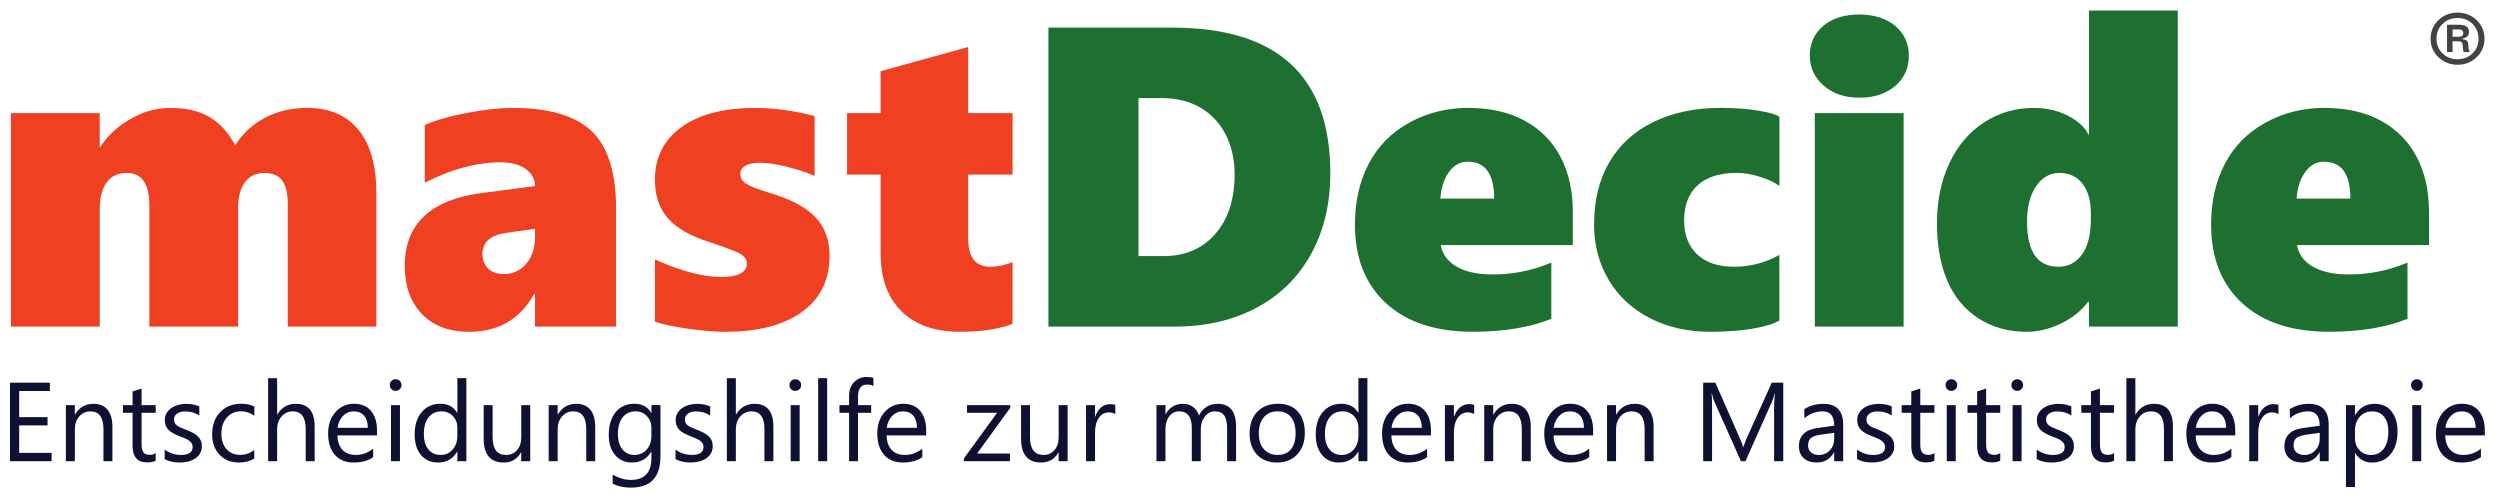
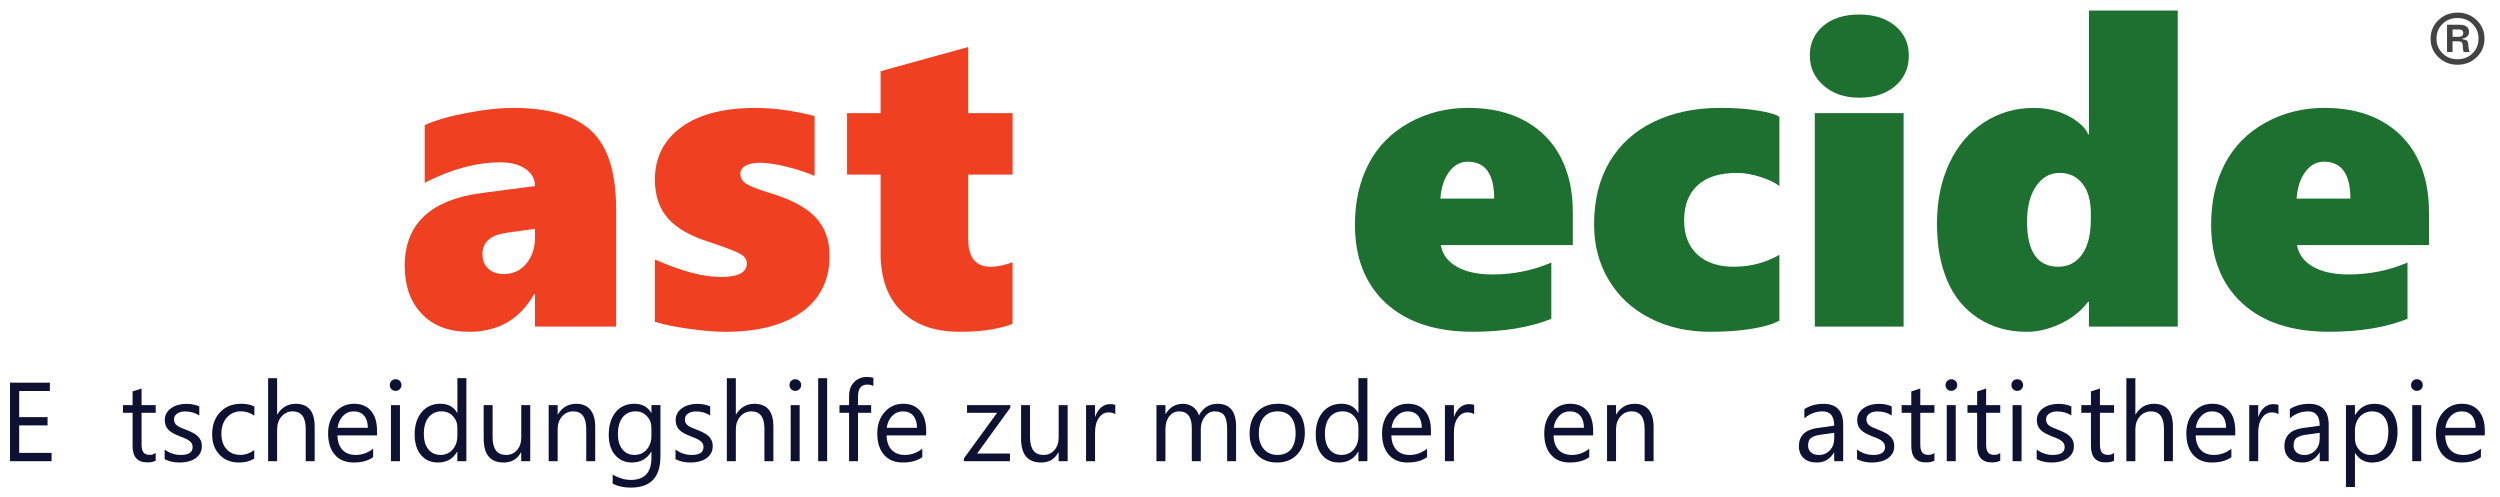
<svg xmlns="http://www.w3.org/2000/svg" version="1.1" id="Layer_1" x="0px" y="0px" viewBox="0 0 914.67 182" style="enable-background:new 0 0 914.67 182;" xml:space="preserve">
  <style type="text/css"> .st0{fill:#0E1131;} .st1{fill:#F04022;} .st2{fill:#1D702F;} .st3{fill:#444344;} </style>
  <g id="XMLID_2_">
    <path class="st0" d="M18.89,168.74H3.66V140h14.59v3.05H7.02v9.56H17.4v3.03H7.02v10.06h11.86V168.74z" />
-     <path class="st0" d="M41.14,168.74h-3.29v-11.7c0-4.36-1.59-6.53-4.77-6.53c-1.64,0-3,0.62-4.08,1.85 c-1.08,1.24-1.61,2.8-1.61,4.68v11.7H24.1v-20.52h3.29v3.41h0.08c1.55-2.59,3.79-3.89,6.73-3.89c2.24,0,3.96,0.72,5.15,2.17 c1.19,1.45,1.78,3.54,1.78,6.28V168.74z" />
    <path class="st0" d="M56.97,168.54c-0.77,0.43-1.8,0.64-3.07,0.64c-3.59,0-5.39-2-5.39-6.01v-12.14h-3.53v-2.81h3.53v-5.01 l3.29-1.06v6.07h5.17v2.81H51.8v11.56c0,1.38,0.23,2.36,0.7,2.95c0.47,0.59,1.24,0.88,2.32,0.88c0.83,0,1.54-0.23,2.14-0.68V168.54 z" />
    <path class="st0" d="M60.24,168v-3.53c1.79,1.32,3.76,1.98,5.91,1.98c2.89,0,4.33-0.96,4.33-2.89c0-0.55-0.12-1.01-0.37-1.39 c-0.25-0.38-0.58-0.72-1-1.01c-0.42-0.29-0.92-0.56-1.48-0.79c-0.57-0.23-1.18-0.48-1.83-0.73c-0.91-0.36-1.71-0.72-2.4-1.09 c-0.69-0.37-1.26-0.78-1.72-1.24s-0.81-0.99-1.04-1.57c-0.23-0.59-0.35-1.28-0.35-2.06c0-0.96,0.22-1.81,0.66-2.55 s1.03-1.36,1.76-1.86c0.73-0.5,1.57-0.88,2.52-1.13s1.91-0.38,2.92-0.38c1.78,0,3.37,0.31,4.77,0.92v3.33 c-1.51-0.99-3.25-1.48-5.21-1.48c-0.61,0-1.17,0.07-1.66,0.21c-0.49,0.14-0.92,0.34-1.27,0.59s-0.63,0.56-0.82,0.91 c-0.19,0.35-0.29,0.74-0.29,1.17c0,0.54,0.1,0.98,0.29,1.34c0.19,0.36,0.48,0.68,0.85,0.96c0.37,0.28,0.83,0.54,1.36,0.76 c0.53,0.23,1.14,0.47,1.82,0.74c0.91,0.35,1.72,0.71,2.44,1.07c0.72,0.37,1.34,0.78,1.84,1.24c0.51,0.46,0.9,0.99,1.17,1.59 s0.41,1.32,0.41,2.14c0,1.02-0.22,1.9-0.67,2.65s-1.05,1.37-1.79,1.86c-0.75,0.5-1.61,0.86-2.59,1.1s-2,0.36-3.07,0.36 C63.62,169.22,61.79,168.81,60.24,168z" />
    <path class="st0" d="M93.01,167.8c-1.58,0.95-3.45,1.42-5.61,1.42c-2.93,0-5.29-0.95-7.08-2.86c-1.8-1.9-2.7-4.37-2.7-7.41 c0-3.38,0.97-6.1,2.91-8.15c1.94-2.05,4.52-3.08,7.76-3.08c1.8,0,3.39,0.33,4.77,1v3.37c-1.52-1.07-3.15-1.6-4.89-1.6 c-2.1,0-3.82,0.75-5.16,2.25c-1.34,1.5-2.01,3.48-2.01,5.92c0,2.41,0.63,4.3,1.89,5.69s2.96,2.08,5.08,2.08 c1.79,0,3.47-0.59,5.05-1.78V167.8z" />
    <path class="st0" d="M115.14,168.74h-3.29v-11.82c0-4.28-1.59-6.41-4.77-6.41c-1.6,0-2.95,0.62-4.05,1.85 c-1.1,1.24-1.64,2.82-1.64,4.76v11.62H98.1v-30.38h3.29v13.27h0.08c1.58-2.59,3.82-3.89,6.73-3.89c4.62,0,6.93,2.79,6.93,8.36 V168.74z" />
    <path class="st0" d="M137.95,159.3h-14.49c0.05,2.29,0.67,4.05,1.84,5.29c1.18,1.24,2.79,1.86,4.85,1.86 c2.31,0,4.44-0.76,6.37-2.28v3.09c-1.8,1.31-4.19,1.96-7.15,1.96c-2.9,0-5.18-0.93-6.83-2.8c-1.66-1.86-2.49-4.49-2.49-7.87 c0-3.19,0.91-5.79,2.72-7.81c1.81-2.01,4.06-3.02,6.74-3.02c2.69,0,4.76,0.87,6.23,2.61c1.47,1.74,2.2,4.15,2.2,7.23V159.3z M134.58,156.52c-0.01-1.9-0.47-3.37-1.37-4.43c-0.9-1.05-2.15-1.58-3.76-1.58c-1.55,0-2.87,0.55-3.95,1.66 c-1.08,1.11-1.75,2.56-2,4.35H134.58z" />
    <path class="st0" d="M144.73,143.01c-0.59,0-1.09-0.2-1.5-0.6c-0.41-0.4-0.62-0.91-0.62-1.52c0-0.61,0.21-1.12,0.62-1.53 c0.41-0.41,0.92-0.61,1.5-0.61c0.6,0,1.11,0.2,1.53,0.61c0.42,0.41,0.63,0.92,0.63,1.53c0,0.59-0.21,1.09-0.63,1.5 S145.33,143.01,144.73,143.01z M146.33,168.74h-3.29v-20.52h3.29V168.74z" />
    <path class="st0" d="M170.62,168.74h-3.29v-3.49h-0.08c-1.52,2.65-3.87,3.97-7.05,3.97c-2.58,0-4.64-0.92-6.18-2.76 c-1.54-1.84-2.31-4.34-2.31-7.51c0-3.39,0.85-6.11,2.57-8.16c1.71-2.04,3.99-3.07,6.83-3.07c2.82,0,4.87,1.11,6.15,3.33h0.08 v-12.71h3.29V168.74z M167.33,159.46v-3.03c0-1.66-0.55-3.06-1.64-4.21c-1.1-1.15-2.49-1.72-4.17-1.72c-2,0-3.58,0.74-4.73,2.2 c-1.15,1.47-1.72,3.5-1.72,6.09c0,2.37,0.55,4.23,1.65,5.6c1.1,1.37,2.58,2.05,4.44,2.05c1.83,0,3.32-0.66,4.46-1.98 C166.76,163.15,167.33,161.48,167.33,159.46z" />
    <path class="st0" d="M193.99,168.74h-3.29v-3.25h-0.08c-1.36,2.49-3.47,3.73-6.33,3.73c-4.89,0-7.33-2.91-7.33-8.74v-12.26h3.27 v11.74c0,4.33,1.66,6.49,4.97,6.49c1.6,0,2.92-0.59,3.96-1.77c1.04-1.18,1.55-2.73,1.55-4.64v-11.82h3.29V168.74z" />
    <path class="st0" d="M217.78,168.74h-3.29v-11.7c0-4.36-1.59-6.53-4.77-6.53c-1.64,0-3,0.62-4.08,1.85 c-1.08,1.24-1.61,2.8-1.61,4.68v11.7h-3.29v-20.52h3.29v3.41h0.08c1.55-2.59,3.79-3.89,6.73-3.89c2.24,0,3.96,0.72,5.15,2.17 c1.19,1.45,1.78,3.54,1.78,6.28V168.74z" />
    <path class="st0" d="M241.62,167.1c0,7.54-3.61,11.3-10.82,11.3c-2.54,0-4.76-0.48-6.65-1.44v-3.29c2.31,1.28,4.52,1.92,6.61,1.92 c5.05,0,7.58-2.69,7.58-8.06v-2.25h-0.08c-1.56,2.62-3.91,3.93-7.05,3.93c-2.55,0-4.61-0.91-6.16-2.74 c-1.56-1.82-2.33-4.27-2.33-7.34c0-3.49,0.84-6.26,2.52-8.32c1.68-2.06,3.97-3.09,6.88-3.09c2.77,0,4.82,1.11,6.15,3.33h0.08v-2.85 h3.29V167.1z M238.33,159.46v-3.03c0-1.63-0.55-3.03-1.65-4.19c-1.1-1.16-2.48-1.74-4.12-1.74c-2.03,0-3.62,0.74-4.77,2.21 s-1.72,3.54-1.72,6.2c0,2.29,0.55,4.11,1.65,5.48c1.1,1.37,2.56,2.05,4.38,2.05c1.84,0,3.34-0.65,4.5-1.96 C237.75,163.18,238.33,161.51,238.33,159.46z" />
    <path class="st0" d="M247.15,168v-3.53c1.79,1.32,3.76,1.98,5.91,1.98c2.89,0,4.33-0.96,4.33-2.89c0-0.55-0.12-1.01-0.37-1.39 c-0.25-0.38-0.58-0.72-1-1.01c-0.42-0.29-0.92-0.56-1.48-0.79c-0.57-0.23-1.18-0.48-1.83-0.73c-0.91-0.36-1.71-0.72-2.4-1.09 c-0.69-0.37-1.26-0.78-1.72-1.24s-0.81-0.99-1.04-1.57c-0.23-0.59-0.35-1.28-0.35-2.06c0-0.96,0.22-1.81,0.66-2.55 s1.03-1.36,1.76-1.86c0.73-0.5,1.57-0.88,2.52-1.13s1.91-0.38,2.92-0.38c1.78,0,3.37,0.31,4.77,0.92v3.33 c-1.51-0.99-3.25-1.48-5.21-1.48c-0.61,0-1.17,0.07-1.66,0.21c-0.49,0.14-0.92,0.34-1.27,0.59s-0.63,0.56-0.82,0.91 c-0.19,0.35-0.29,0.74-0.29,1.17c0,0.54,0.1,0.98,0.29,1.34c0.19,0.36,0.48,0.68,0.85,0.96c0.37,0.28,0.83,0.54,1.36,0.76 c0.53,0.23,1.14,0.47,1.82,0.74c0.91,0.35,1.72,0.71,2.44,1.07c0.72,0.37,1.34,0.78,1.84,1.24c0.51,0.46,0.9,0.99,1.17,1.59 s0.41,1.32,0.41,2.14c0,1.02-0.22,1.9-0.67,2.65s-1.05,1.37-1.79,1.86c-0.75,0.5-1.61,0.86-2.59,1.1c-0.98,0.24-2,0.36-3.07,0.36 C250.53,169.22,248.7,168.81,247.15,168z" />
    <path class="st0" d="M282.97,168.74h-3.29v-11.82c0-4.28-1.59-6.41-4.77-6.41c-1.6,0-2.95,0.62-4.05,1.85 c-1.1,1.24-1.64,2.82-1.64,4.76v11.62h-3.29v-30.38h3.29v13.27h0.08c1.58-2.59,3.82-3.89,6.73-3.89c4.62,0,6.93,2.79,6.93,8.36 V168.74z" />
    <path class="st0" d="M290.96,143.01c-0.59,0-1.09-0.2-1.5-0.6c-0.41-0.4-0.62-0.91-0.62-1.52c0-0.61,0.21-1.12,0.62-1.53 c0.41-0.41,0.92-0.61,1.5-0.61c0.6,0,1.11,0.2,1.53,0.61c0.42,0.41,0.63,0.92,0.63,1.53c0,0.59-0.21,1.09-0.63,1.5 S291.57,143.01,290.96,143.01z M292.57,168.74h-3.29v-20.52h3.29V168.74z" />
    <path class="st0" d="M302.63,168.74h-3.29v-30.38h3.29V168.74z" />
    <path class="st0" d="M319.55,141.24c-0.64-0.36-1.37-0.54-2.18-0.54c-2.3,0-3.45,1.45-3.45,4.35v3.17h4.81v2.81h-4.81v17.72h-3.27 v-17.72h-3.51v-2.81h3.51v-3.33c0-2.15,0.62-3.85,1.86-5.1s2.79-1.87,4.65-1.87c1,0,1.8,0.12,2.39,0.36V141.24z" />
    <path class="st0" d="M338.87,159.3h-14.49c0.05,2.29,0.67,4.05,1.84,5.29c1.18,1.24,2.79,1.86,4.85,1.86 c2.31,0,4.44-0.76,6.37-2.28v3.09c-1.8,1.31-4.19,1.96-7.15,1.96c-2.9,0-5.18-0.93-6.83-2.8c-1.66-1.86-2.49-4.49-2.49-7.87 c0-3.19,0.91-5.79,2.72-7.81c1.81-2.01,4.06-3.02,6.74-3.02s4.76,0.87,6.23,2.61c1.47,1.74,2.2,4.15,2.2,7.23V159.3z M335.5,156.52 c-0.01-1.9-0.47-3.37-1.37-4.43c-0.9-1.05-2.15-1.58-3.76-1.58c-1.55,0-2.87,0.55-3.95,1.66c-1.08,1.11-1.75,2.56-2,4.35H335.5z" />
    <path class="st0" d="M369.64,149.16l-12.15,16.77h12.02v2.81h-16.85v-1.02l12.15-16.69h-11v-2.81h15.83V149.16z" />
    <path class="st0" d="M390.61,168.74h-3.29v-3.25h-0.08c-1.36,2.49-3.47,3.73-6.33,3.73c-4.89,0-7.33-2.91-7.33-8.74v-12.26h3.27 v11.74c0,4.33,1.66,6.49,4.97,6.49c1.6,0,2.92-0.59,3.96-1.77c1.04-1.18,1.55-2.73,1.55-4.64v-11.82h3.29V168.74z" />
    <path class="st0" d="M408.06,151.55c-0.57-0.44-1.4-0.66-2.49-0.66c-1.4,0-2.58,0.66-3.52,1.98c-0.94,1.32-1.41,3.13-1.41,5.41 v10.46h-3.29v-20.52h3.29v4.23h0.08c0.47-1.44,1.18-2.57,2.14-3.38s2.04-1.21,3.23-1.21c0.85,0,1.51,0.09,1.96,0.28V151.55z" />
    <path class="st0" d="M452.26,168.74h-3.29v-11.78c0-2.27-0.35-3.91-1.05-4.93c-0.7-1.02-1.88-1.52-3.54-1.52 c-1.4,0-2.6,0.64-3.58,1.92c-0.98,1.28-1.47,2.82-1.47,4.61v11.7h-3.29v-12.18c0-4.04-1.56-6.05-4.67-6.05 c-1.44,0-2.63,0.6-3.57,1.81c-0.94,1.21-1.4,2.78-1.4,4.72v11.7h-3.29v-20.52h3.29v3.25h0.08c1.46-2.49,3.58-3.73,6.37-3.73 c1.4,0,2.62,0.39,3.67,1.17c1.04,0.78,1.76,1.81,2.14,3.08c1.52-2.83,3.79-4.25,6.81-4.25c4.52,0,6.77,2.79,6.77,8.36V168.74z" />
    <path class="st0" d="M467.17,169.22c-3.03,0-5.45-0.96-7.26-2.88c-1.81-1.92-2.72-4.46-2.72-7.63c0-3.45,0.94-6.14,2.83-8.08 c1.88-1.94,4.43-2.91,7.64-2.91c3.06,0,5.45,0.94,7.16,2.83s2.58,4.5,2.58,7.84c0,3.27-0.93,5.9-2.78,7.87 C472.77,168.24,470.29,169.22,467.17,169.22z M467.41,150.5c-2.11,0-3.78,0.72-5.01,2.15c-1.23,1.44-1.84,3.42-1.84,5.94 c0,2.43,0.62,4.35,1.86,5.75c1.24,1.4,2.91,2.1,4.99,2.1c2.12,0,3.76-0.69,4.9-2.06c1.14-1.38,1.71-3.33,1.71-5.87 c0-2.57-0.57-4.54-1.71-5.93C471.17,151.2,469.54,150.5,467.41,150.5z" />
    <path class="st0" d="M500.28,168.74H497v-3.49h-0.08c-1.52,2.65-3.88,3.97-7.05,3.97c-2.58,0-4.64-0.92-6.18-2.76 c-1.54-1.84-2.31-4.34-2.31-7.51c0-3.39,0.85-6.11,2.57-8.16c1.71-2.04,3.99-3.07,6.83-3.07c2.82,0,4.87,1.11,6.15,3.33H497v-12.71 h3.29V168.74z M497,159.46v-3.03c0-1.66-0.55-3.06-1.64-4.21s-2.48-1.72-4.17-1.72c-2,0-3.58,0.74-4.73,2.2 c-1.15,1.47-1.72,3.5-1.72,6.09c0,2.37,0.55,4.23,1.65,5.6c1.1,1.37,2.58,2.05,4.44,2.05c1.83,0,3.32-0.66,4.46-1.98 C496.43,163.15,497,161.48,497,159.46z" />
    <path class="st0" d="M523.55,159.3h-14.49c0.05,2.29,0.67,4.05,1.84,5.29c1.18,1.24,2.79,1.86,4.85,1.86 c2.31,0,4.44-0.76,6.37-2.28v3.09c-1.8,1.31-4.19,1.96-7.15,1.96c-2.9,0-5.18-0.93-6.83-2.8c-1.66-1.86-2.49-4.49-2.49-7.87 c0-3.19,0.91-5.79,2.72-7.81s4.06-3.02,6.74-3.02c2.69,0,4.76,0.87,6.23,2.61s2.2,4.15,2.2,7.23V159.3z M520.19,156.52 c-0.01-1.9-0.47-3.37-1.37-4.43c-0.9-1.05-2.15-1.58-3.76-1.58c-1.55,0-2.87,0.55-3.95,1.66c-1.08,1.11-1.75,2.56-2,4.35H520.19z" />
    <path class="st0" d="M539.35,151.55c-0.57-0.44-1.4-0.66-2.48-0.66c-1.4,0-2.58,0.66-3.52,1.98c-0.94,1.32-1.41,3.13-1.41,5.41 v10.46h-3.29v-20.52h3.29v4.23h0.08c0.47-1.44,1.18-2.57,2.14-3.38s2.04-1.21,3.23-1.21c0.86,0,1.51,0.09,1.96,0.28V151.55z" />
-     <path class="st0" d="M560.07,168.74h-3.29v-11.7c0-4.36-1.59-6.53-4.77-6.53c-1.64,0-3,0.62-4.08,1.85 c-1.08,1.24-1.61,2.8-1.61,4.68v11.7h-3.29v-20.52h3.29v3.41h0.08c1.55-2.59,3.79-3.89,6.73-3.89c2.24,0,3.96,0.72,5.15,2.17 c1.19,1.45,1.78,3.54,1.78,6.28V168.74z" />
    <path class="st0" d="M582.88,159.3H568.4c0.05,2.29,0.67,4.05,1.84,5.29s2.79,1.86,4.85,1.86c2.31,0,4.44-0.76,6.37-2.28v3.09 c-1.8,1.31-4.19,1.96-7.15,1.96c-2.9,0-5.18-0.93-6.83-2.8c-1.66-1.86-2.49-4.49-2.49-7.87c0-3.19,0.91-5.79,2.72-7.81 s4.06-3.02,6.74-3.02c2.69,0,4.76,0.87,6.23,2.61s2.2,4.15,2.2,7.23V159.3z M579.52,156.52c-0.01-1.9-0.47-3.37-1.37-4.43 c-0.9-1.05-2.15-1.58-3.76-1.58c-1.55,0-2.87,0.55-3.95,1.66c-1.08,1.11-1.75,2.56-2,4.35H579.52z" />
    <path class="st0" d="M605.01,168.74h-3.29v-11.7c0-4.36-1.59-6.53-4.77-6.53c-1.64,0-3,0.62-4.08,1.85 c-1.08,1.24-1.61,2.8-1.61,4.68v11.7h-3.29v-20.52h3.29v3.41h0.08c1.55-2.59,3.79-3.89,6.73-3.89c2.24,0,3.96,0.72,5.15,2.17 c1.19,1.45,1.78,3.54,1.78,6.28V168.74z" />
-     <path class="st0" d="M652.44,168.74h-3.35v-19.28c0-1.52,0.09-3.39,0.28-5.59h-0.08c-0.32,1.3-0.61,2.22-0.86,2.79l-9.82,22.08 h-1.64l-9.8-21.92c-0.28-0.64-0.57-1.62-0.86-2.95h-0.08c0.11,1.15,0.16,3.03,0.16,5.63v19.24h-3.25V140h4.45l8.82,20.04 c0.68,1.54,1.12,2.69,1.32,3.45h0.12c0.57-1.58,1.04-2.75,1.38-3.53l9-19.96h4.21V168.74z" />
    <path class="st0" d="M674.36,168.74h-3.29v-3.21H671c-1.43,2.46-3.53,3.69-6.31,3.69c-2.04,0-3.64-0.54-4.8-1.62 s-1.73-2.52-1.73-4.31c0-3.83,2.26-6.07,6.77-6.69l6.15-0.86c0-3.49-1.41-5.23-4.23-5.23c-2.47,0-4.7,0.84-6.69,2.53v-3.37 c2.02-1.28,4.34-1.92,6.97-1.92c4.82,0,7.23,2.55,7.23,7.66V168.74z M671.08,158.36l-4.95,0.68c-1.52,0.21-2.67,0.59-3.45,1.13 c-0.78,0.54-1.16,1.5-1.16,2.88c0,1,0.36,1.82,1.07,2.46c0.71,0.63,1.67,0.95,2.86,0.95c1.63,0,2.98-0.57,4.04-1.71 s1.59-2.59,1.59-4.34V158.36z" />
    <path class="st0" d="M679.44,168v-3.53c1.79,1.32,3.76,1.98,5.91,1.98c2.89,0,4.33-0.96,4.33-2.89c0-0.55-0.12-1.01-0.37-1.39 s-0.58-0.72-1-1.01s-0.92-0.56-1.48-0.79c-0.57-0.23-1.18-0.48-1.83-0.73c-0.91-0.36-1.71-0.72-2.4-1.09 c-0.69-0.37-1.26-0.78-1.72-1.24s-0.81-0.99-1.04-1.57c-0.23-0.59-0.35-1.28-0.35-2.06c0-0.96,0.22-1.81,0.66-2.55 c0.44-0.74,1.03-1.36,1.76-1.86c0.74-0.5,1.57-0.88,2.52-1.13s1.91-0.38,2.92-0.38c1.78,0,3.37,0.31,4.77,0.92v3.33 c-1.51-0.99-3.25-1.48-5.21-1.48c-0.61,0-1.17,0.07-1.66,0.21c-0.49,0.14-0.92,0.34-1.27,0.59c-0.35,0.25-0.63,0.56-0.82,0.91 c-0.19,0.35-0.29,0.74-0.29,1.17c0,0.54,0.1,0.98,0.29,1.34c0.19,0.36,0.48,0.68,0.85,0.96c0.37,0.28,0.83,0.54,1.36,0.76 c0.53,0.23,1.14,0.47,1.82,0.74c0.91,0.35,1.72,0.71,2.44,1.07c0.72,0.37,1.34,0.78,1.84,1.24s0.9,0.99,1.17,1.59 c0.27,0.6,0.41,1.32,0.41,2.14c0,1.02-0.22,1.9-0.67,2.65s-1.04,1.37-1.79,1.86c-0.75,0.5-1.61,0.86-2.58,1.1s-2,0.36-3.07,0.36 C682.82,169.22,680.99,168.81,679.44,168z" />
    <path class="st0" d="M707.74,168.54c-0.78,0.43-1.8,0.64-3.07,0.64c-3.59,0-5.39-2-5.39-6.01v-12.14h-3.53v-2.81h3.53v-5.01 l3.29-1.06v6.07h5.17v2.81h-5.17v11.56c0,1.38,0.23,2.36,0.7,2.95c0.47,0.59,1.24,0.88,2.33,0.88c0.83,0,1.54-0.23,2.14-0.68 V168.54z" />
    <path class="st0" d="M713.93,143.01c-0.59,0-1.09-0.2-1.5-0.6c-0.41-0.4-0.62-0.91-0.62-1.52c0-0.61,0.21-1.12,0.62-1.53 c0.41-0.41,0.92-0.61,1.5-0.61c0.6,0,1.11,0.2,1.53,0.61c0.42,0.41,0.63,0.92,0.63,1.53c0,0.59-0.21,1.09-0.63,1.5 S714.53,143.01,713.93,143.01z M715.54,168.74h-3.29v-20.52h3.29V168.74z" />
    <path class="st0" d="M731.83,168.54c-0.78,0.43-1.8,0.64-3.07,0.64c-3.59,0-5.39-2-5.39-6.01v-12.14h-3.53v-2.81h3.53v-5.01 l3.29-1.06v6.07h5.17v2.81h-5.17v11.56c0,1.38,0.23,2.36,0.7,2.95c0.47,0.59,1.24,0.88,2.33,0.88c0.83,0,1.54-0.23,2.14-0.68 V168.54z" />
    <path class="st0" d="M738.03,143.01c-0.59,0-1.09-0.2-1.5-0.6c-0.41-0.4-0.62-0.91-0.62-1.52c0-0.61,0.21-1.12,0.62-1.53 c0.41-0.41,0.92-0.61,1.5-0.61c0.6,0,1.11,0.2,1.53,0.61c0.42,0.41,0.63,0.92,0.63,1.53c0,0.59-0.21,1.09-0.63,1.5 S738.63,143.01,738.03,143.01z M739.63,168.74h-3.29v-20.52h3.29V168.74z" />
    <path class="st0" d="M745.16,168v-3.53c1.79,1.32,3.76,1.98,5.91,1.98c2.89,0,4.33-0.96,4.33-2.89c0-0.55-0.12-1.01-0.37-1.39 s-0.58-0.72-1-1.01s-0.92-0.56-1.48-0.79c-0.57-0.23-1.18-0.48-1.83-0.73c-0.91-0.36-1.71-0.72-2.4-1.09 c-0.69-0.37-1.26-0.78-1.72-1.24s-0.81-0.99-1.04-1.57c-0.23-0.59-0.35-1.28-0.35-2.06c0-0.96,0.22-1.81,0.66-2.55 c0.44-0.74,1.03-1.36,1.76-1.86c0.74-0.5,1.57-0.88,2.52-1.13s1.91-0.38,2.92-0.38c1.78,0,3.37,0.31,4.77,0.92v3.33 c-1.51-0.99-3.25-1.48-5.21-1.48c-0.61,0-1.17,0.07-1.66,0.21c-0.49,0.14-0.92,0.34-1.27,0.59c-0.35,0.25-0.63,0.56-0.82,0.91 c-0.19,0.35-0.29,0.74-0.29,1.17c0,0.54,0.1,0.98,0.29,1.34c0.19,0.36,0.48,0.68,0.85,0.96c0.37,0.28,0.83,0.54,1.36,0.76 c0.53,0.23,1.14,0.47,1.82,0.74c0.91,0.35,1.72,0.71,2.44,1.07c0.72,0.37,1.34,0.78,1.84,1.24s0.9,0.99,1.17,1.59 c0.27,0.6,0.41,1.32,0.41,2.14c0,1.02-0.22,1.9-0.67,2.65s-1.04,1.37-1.79,1.86c-0.75,0.5-1.61,0.86-2.58,1.1s-2,0.36-3.07,0.36 C748.54,169.22,746.71,168.81,745.16,168z" />
    <path class="st0" d="M773.47,168.54c-0.78,0.43-1.8,0.64-3.07,0.64c-3.59,0-5.39-2-5.39-6.01v-12.14h-3.53v-2.81h3.53v-5.01 l3.29-1.06v6.07h5.17v2.81h-5.17v11.56c0,1.38,0.23,2.36,0.7,2.95c0.47,0.59,1.24,0.88,2.33,0.88c0.83,0,1.54-0.23,2.14-0.68 V168.54z" />
    <path class="st0" d="M795.01,168.74h-3.29v-11.82c0-4.28-1.59-6.41-4.77-6.41c-1.6,0-2.95,0.62-4.05,1.85 c-1.1,1.24-1.64,2.82-1.64,4.76v11.62h-3.29v-30.38h3.29v13.27h0.08c1.58-2.59,3.82-3.89,6.73-3.89c4.62,0,6.93,2.79,6.93,8.36 V168.74z" />
    <path class="st0" d="M817.82,159.3h-14.49c0.05,2.29,0.67,4.05,1.84,5.29s2.79,1.86,4.85,1.86c2.31,0,4.44-0.76,6.37-2.28v3.09 c-1.8,1.31-4.19,1.96-7.15,1.96c-2.9,0-5.18-0.93-6.83-2.8c-1.66-1.86-2.49-4.49-2.49-7.87c0-3.19,0.91-5.79,2.72-7.81 s4.06-3.02,6.74-3.02c2.69,0,4.76,0.87,6.23,2.61s2.2,4.15,2.2,7.23V159.3z M814.46,156.52c-0.01-1.9-0.47-3.37-1.37-4.43 c-0.9-1.05-2.15-1.58-3.76-1.58c-1.55,0-2.87,0.55-3.95,1.66c-1.08,1.11-1.75,2.56-2,4.35H814.46z" />
    <path class="st0" d="M833.62,151.55c-0.57-0.44-1.4-0.66-2.48-0.66c-1.4,0-2.58,0.66-3.52,1.98c-0.94,1.32-1.41,3.13-1.41,5.41 v10.46h-3.29v-20.52h3.29v4.23h0.08c0.47-1.44,1.18-2.57,2.14-3.38s2.04-1.21,3.23-1.21c0.86,0,1.51,0.09,1.96,0.28V151.55z" />
    <path class="st0" d="M852,168.74h-3.29v-3.21h-0.08c-1.43,2.46-3.53,3.69-6.31,3.69c-2.04,0-3.64-0.54-4.8-1.62 s-1.73-2.52-1.73-4.31c0-3.83,2.26-6.07,6.77-6.69l6.15-0.86c0-3.49-1.41-5.23-4.23-5.23c-2.47,0-4.7,0.84-6.69,2.53v-3.37 c2.02-1.28,4.34-1.92,6.97-1.92c4.82,0,7.23,2.55,7.23,7.66V168.74z M848.71,158.36l-4.95,0.68c-1.52,0.21-2.67,0.59-3.45,1.13 c-0.78,0.54-1.16,1.5-1.16,2.88c0,1,0.36,1.82,1.07,2.46c0.71,0.63,1.67,0.95,2.86,0.95c1.63,0,2.98-0.57,4.04-1.71 s1.59-2.59,1.59-4.34V158.36z" />
    <path class="st0" d="M861.68,165.77h-0.08v12.41h-3.29v-29.96h3.29v3.61h0.08c1.62-2.73,3.98-4.09,7.09-4.09 c2.65,0,4.71,0.92,6.19,2.76c1.48,1.84,2.22,4.3,2.22,7.38c0,3.43-0.83,6.18-2.5,8.25s-3.96,3.1-6.85,3.1 C865.17,169.22,863.12,168.07,861.68,165.77z M861.6,157.5v2.87c0,1.7,0.55,3.14,1.65,4.32c1.1,1.18,2.5,1.77,4.2,1.77 c1.99,0,3.55-0.76,4.68-2.28c1.13-1.52,1.69-3.64,1.69-6.35c0-2.29-0.53-4.08-1.58-5.37s-2.48-1.94-4.29-1.94 c-1.91,0-3.45,0.67-4.61,1.99C862.18,153.83,861.6,155.49,861.6,157.5z" />
    <path class="st0" d="M884.25,143.01c-0.59,0-1.09-0.2-1.5-0.6c-0.41-0.4-0.62-0.91-0.62-1.52c0-0.61,0.21-1.12,0.62-1.53 c0.41-0.41,0.92-0.61,1.5-0.61c0.6,0,1.11,0.2,1.53,0.61c0.42,0.41,0.63,0.92,0.63,1.53c0,0.59-0.21,1.09-0.63,1.5 S884.85,143.01,884.25,143.01z M885.85,168.74h-3.29v-20.52h3.29V168.74z" />
    <path class="st0" d="M909.12,159.3h-14.49c0.05,2.29,0.67,4.05,1.84,5.29s2.79,1.86,4.85,1.86c2.31,0,4.44-0.76,6.37-2.28v3.09 c-1.8,1.31-4.19,1.96-7.15,1.96c-2.9,0-5.18-0.93-6.83-2.8c-1.66-1.86-2.49-4.49-2.49-7.87c0-3.19,0.91-5.79,2.72-7.81 s4.06-3.02,6.74-3.02c2.69,0,4.76,0.87,6.23,2.61s2.2,4.15,2.2,7.23V159.3z M905.76,156.52c-0.01-1.9-0.47-3.37-1.37-4.43 c-0.9-1.05-2.15-1.58-3.76-1.58c-1.55,0-2.87,0.55-3.95,1.66c-1.08,1.11-1.75,2.56-2,4.35H905.76z" />
  </g>
  <g id="XMLID_3_">
-     <path class="st1" d="M105.28,119.49v-45c0-3.76-0.67-6.57-2.02-8.43c-1.35-1.86-3.55-2.78-6.6-2.78c-3,0-5.34,1.13-7.02,3.39 c-1.68,2.26-2.52,5.4-2.52,9.42v43.4H54.64V75.25c0-7.98-2.72-11.97-8.16-11.97c-3.31,0-5.8,1.16-7.47,3.47 c-1.68,2.31-2.52,5.63-2.52,9.95v42.79H3.99v-78.1h32.49v12.36h0.31c1.22-2.19,3.17-4.41,5.83-6.67c2.67-2.26,5.68-4.09,9.04-5.49 c3.36-1.4,6.99-2.1,10.91-2.1c5.54,0,10.21,1.09,14,3.28c3.79,2.19,6.95,5.64,9.5,10.37c2.75-4.37,6.41-7.74,10.98-10.11 c4.58-2.36,9.66-3.55,15.25-3.55c8.19,0,14.47,2.67,18.84,8.01c4.37,5.34,6.56,13.04,6.56,23.11v48.89H105.28z" />
    <path class="st1" d="M195.74,119.49v-11.9h-0.3c-5.19,9.2-13.12,13.81-23.8,13.81c-7.37,0-13.15-2.19-17.31-6.56 c-4.17-4.37-6.25-10.22-6.25-17.54c0-15.36,9.43-24.25,28.3-26.7l19.37-2.52c0-2.54-1.14-4.63-3.43-6.25 c-2.29-1.63-5.37-2.44-9.23-2.44c-8.75,0-17.98,2.49-27.69,7.47V45.73c4.22-1.83,9.51-3.33,15.86-4.5 c6.36-1.17,11.8-1.75,16.32-1.75c13.27,0,22.89,2.84,28.87,8.5c5.97,5.67,8.96,15.14,8.96,28.41v43.09H195.74z M176.52,92.94 c0,2.14,0.67,3.89,2.02,5.26c1.35,1.37,3.27,2.06,5.76,2.06c3.41,0,6.17-1.27,8.28-3.81c2.11-2.54,3.17-5.8,3.17-9.76v-2.97 l-10.98,1.53C179.27,86.16,176.52,88.72,176.52,92.94z" />
    <path class="st1" d="M303.52,93.56c0,8.85-3.37,15.7-10.11,20.56c-6.74,4.86-16.13,7.28-28.18,7.28c-3.51,0-7.84-0.36-13-1.07 c-5.16-0.71-9.37-1.58-12.62-2.59V94.93c9.61,4.27,17.64,6.41,24.1,6.41c6.36,0,9.53-1.65,9.53-4.96c0-1.37-0.74-2.5-2.21-3.39 c-1.48-0.89-5.34-2.38-11.59-4.46c-6.92-2.19-11.95-5.08-15.1-8.69c-3.15-3.61-4.73-8.31-4.73-14.11c0-8.08,3.22-14.48,9.65-19.18 c6.43-4.7,15.47-7.06,27.11-7.06c6.81,0,14.03,0.99,21.66,2.97v21.89c-3.2-1.37-6.71-2.52-10.53-3.43 c-3.81-0.92-7.02-1.37-9.61-1.37c-2.14,0-3.84,0.36-5.11,1.07c-1.27,0.71-1.91,1.7-1.91,2.97c0,1.48,0.69,2.67,2.06,3.58 c1.37,0.92,4.12,2.01,8.24,3.28c7.98,2.34,13.7,5.34,17.16,9C301.79,83.11,303.52,87.81,303.52,93.56z" />
    <path class="st1" d="M370.48,118.42c-1.48,0.71-3.89,1.38-7.25,2.02s-7.4,0.95-12.13,0.95c-9.05,0-16.13-2.49-21.24-7.48 c-5.11-4.98-7.67-12.08-7.67-21.28V63.88h-12.28v-22.5h12.28V26.05l32.03-8.85v24.18h16.25v22.5h-16.25V87.3 c0,6.86,2.72,10.3,8.16,10.3c2.54,0,5.24-0.56,8.08-1.68V118.42z" />
-     <path class="st2" d="M486.72,63.43c0,11.09-2.33,20.89-6.98,29.4c-4.65,8.52-11.3,15.09-19.95,19.72 c-8.65,4.63-18.61,6.94-29.9,6.94h-46.3V10.11h45.31C467.45,10.11,486.72,27.88,486.72,63.43z M451.71,63.73 c0-5.34-1.08-10.14-3.24-14.42c-2.16-4.27-5.25-7.58-9.27-9.92c-4.02-2.34-8.75-3.51-14.19-3.51h-8.47v57.81h9.23 c7.88,0,14.17-2.71,18.88-8.12C449.36,80.17,451.71,72.89,451.71,63.73z" />
    <path class="st2" d="M527.15,89.66c0.56,3.36,2.49,5.99,5.8,7.89c3.3,1.91,7.68,2.86,13.12,2.86c7.58,0,14.75-1.45,21.51-4.35 v20.59c-7.88,3.15-17.44,4.73-28.68,4.73c-13.63,0-24.23-3.48-31.81-10.45c-7.58-6.97-11.36-16.55-11.36-28.75 c0-8.39,1.67-15.79,5-22.2c3.33-6.41,8.26-11.43,14.8-15.06c6.53-3.63,13.74-5.45,21.62-5.45c8.08,0,15,1.58,20.75,4.73 c5.75,3.15,10.11,7.58,13.08,13.27c2.97,5.7,4.46,12.36,4.46,19.98v12.2H527.15z M546.67,72.66c0-9-3.23-13.5-9.69-13.5 c-2.7,0-4.96,1.23-6.79,3.7c-1.83,2.47-2.9,5.73-3.2,9.8H546.67z" />
    <path class="st2" d="M651.02,117.28c-2.09,1.22-5.37,2.21-9.84,2.97s-9.64,1.14-15.48,1.14c-8.24,0-15.6-1.67-22.08-5 c-6.48-3.33-11.51-8-15.06-14c-3.56-6-5.34-12.74-5.34-20.21c0-8.95,1.89-16.61,5.68-23c3.79-6.38,9.19-11.26,16.21-14.64 c7.02-3.38,15.15-5.07,24.41-5.07c5.08,0,9.65,0.33,13.69,0.99c4.04,0.66,6.65,1.42,7.82,2.29v25.32 c-1.63-1.27-3.97-2.39-7.02-3.36c-3.05-0.97-5.87-1.45-8.47-1.45c-6.36,0-11.17,1.51-14.45,4.54c-3.28,3.03-4.92,7.28-4.92,12.78 c0,5.39,1.61,9.57,4.84,12.55c3.23,2.97,7.67,4.46,13.31,4.46c6.05,0,11.62-1.45,16.7-4.35V117.28z" />
    <path class="st2" d="M698.38,20.33c0,4.58-1.67,8.29-5,11.14c-3.33,2.85-7.72,4.27-13.16,4.27c-5.29,0-9.62-1.47-13-4.42 c-3.38-2.95-5.07-6.61-5.07-10.98c0-4.47,1.64-8.1,4.92-10.87c3.28-2.77,7.67-4.16,13.16-4.16c5.44,0,9.83,1.39,13.16,4.16 C696.71,12.24,698.38,15.86,698.38,20.33z M663.98,119.49v-78.1h32.49v78.1H663.98z" />
    <path class="st2" d="M764.28,119.49v-9.08h-0.3c-2.59,3.41-5.98,6.09-10.14,8.05c-4.17,1.96-8.29,2.94-12.36,2.94 c-6.66,0-12.53-1.64-17.62-4.92c-5.08-3.28-8.89-7.87-11.4-13.77c-2.52-5.9-3.78-12.86-3.78-20.9c0-8.29,1.5-15.64,4.5-22.04 c3-6.41,7.22-11.39,12.66-14.95c5.44-3.56,11.54-5.34,18.31-5.34c3.2,0,6.17,0.46,8.89,1.37c2.72,0.92,5.08,2.15,7.09,3.7 c2.01,1.55,3.29,3.09,3.85,4.61h0.3V3.86h32.49v115.63H764.28z M764.97,78.07c0-4.68-1.03-8.31-3.09-10.91s-4.84-3.89-8.35-3.89 c-3.51,0-6.37,1.61-8.58,4.84c-2.21,3.23-3.32,7.54-3.32,12.93c0,11.03,3.81,16.55,11.44,16.55c3.61,0,6.5-1.49,8.66-4.46 c2.16-2.97,3.24-7.31,3.24-13V78.07z" />
    <path class="st2" d="M840.4,89.66c0.56,3.36,2.49,5.99,5.8,7.89c3.3,1.91,7.68,2.86,13.12,2.86c7.58,0,14.75-1.45,21.51-4.35v20.59 c-7.88,3.15-17.44,4.73-28.68,4.73c-13.63,0-24.23-3.48-31.81-10.45c-7.58-6.97-11.36-16.55-11.36-28.75c0-8.39,1.67-15.79,5-22.2 c3.33-6.41,8.26-11.43,14.8-15.06c6.53-3.63,13.74-5.45,21.62-5.45c8.08,0,15,1.58,20.75,4.73c5.75,3.15,10.11,7.58,13.08,13.27 c2.97,5.7,4.46,12.36,4.46,19.98v12.2H840.4z M859.93,72.66c0-9-3.23-13.5-9.69-13.5c-2.7,0-4.96,1.23-6.79,3.7 c-1.83,2.47-2.9,5.73-3.2,9.8H859.93z" />
  </g>
  <g id="XMLID_1_">
    <path class="st3" d="M899.12,4.61c2.76,0,5.1,0.92,7.03,2.77c1.9,1.82,2.85,4.08,2.85,6.79c0,2.68-0.95,4.93-2.85,6.75 c-1.93,1.85-4.27,2.77-7.03,2.77c-2.73,0-5.06-0.92-6.99-2.77c-1.9-1.82-2.85-4.07-2.85-6.75c0-2.71,0.95-4.97,2.85-6.79 C894.06,5.53,896.39,4.61,899.12,4.61z M899.12,21.67c2.21,0,4.05-0.72,5.5-2.15c1.46-1.46,2.19-3.24,2.19-5.35 c0-2.16-0.73-3.97-2.19-5.43c-1.46-1.43-3.29-2.15-5.5-2.15s-4.03,0.72-5.46,2.15c-1.48,1.43-2.22,3.24-2.22,5.43 c0,2.13,0.74,3.92,2.22,5.35C895.09,20.95,896.91,21.67,899.12,21.67z M903.18,17.65c0.05,0.6,0.2,1.07,0.43,1.41h-2.15 c-0.21-0.29-0.33-0.75-0.35-1.41l-0.08-1.17c-0.05-0.49-0.2-0.85-0.43-1.05c-0.23-0.21-0.61-0.31-1.13-0.31h-2.15v3.94h-2.03V9.06 h4.45c2.39,0,3.59,0.87,3.59,2.62c0,1.3-0.79,2.12-2.38,2.46v0.23c0.78,0.08,1.32,0.25,1.62,0.53c0.3,0.27,0.46,0.72,0.49,1.35 L903.18,17.65z M899.43,13.47c1.2,0,1.8-0.46,1.8-1.37c0-0.88-0.55-1.33-1.64-1.33h-2.26v2.69H899.43z" />
  </g>
</svg>